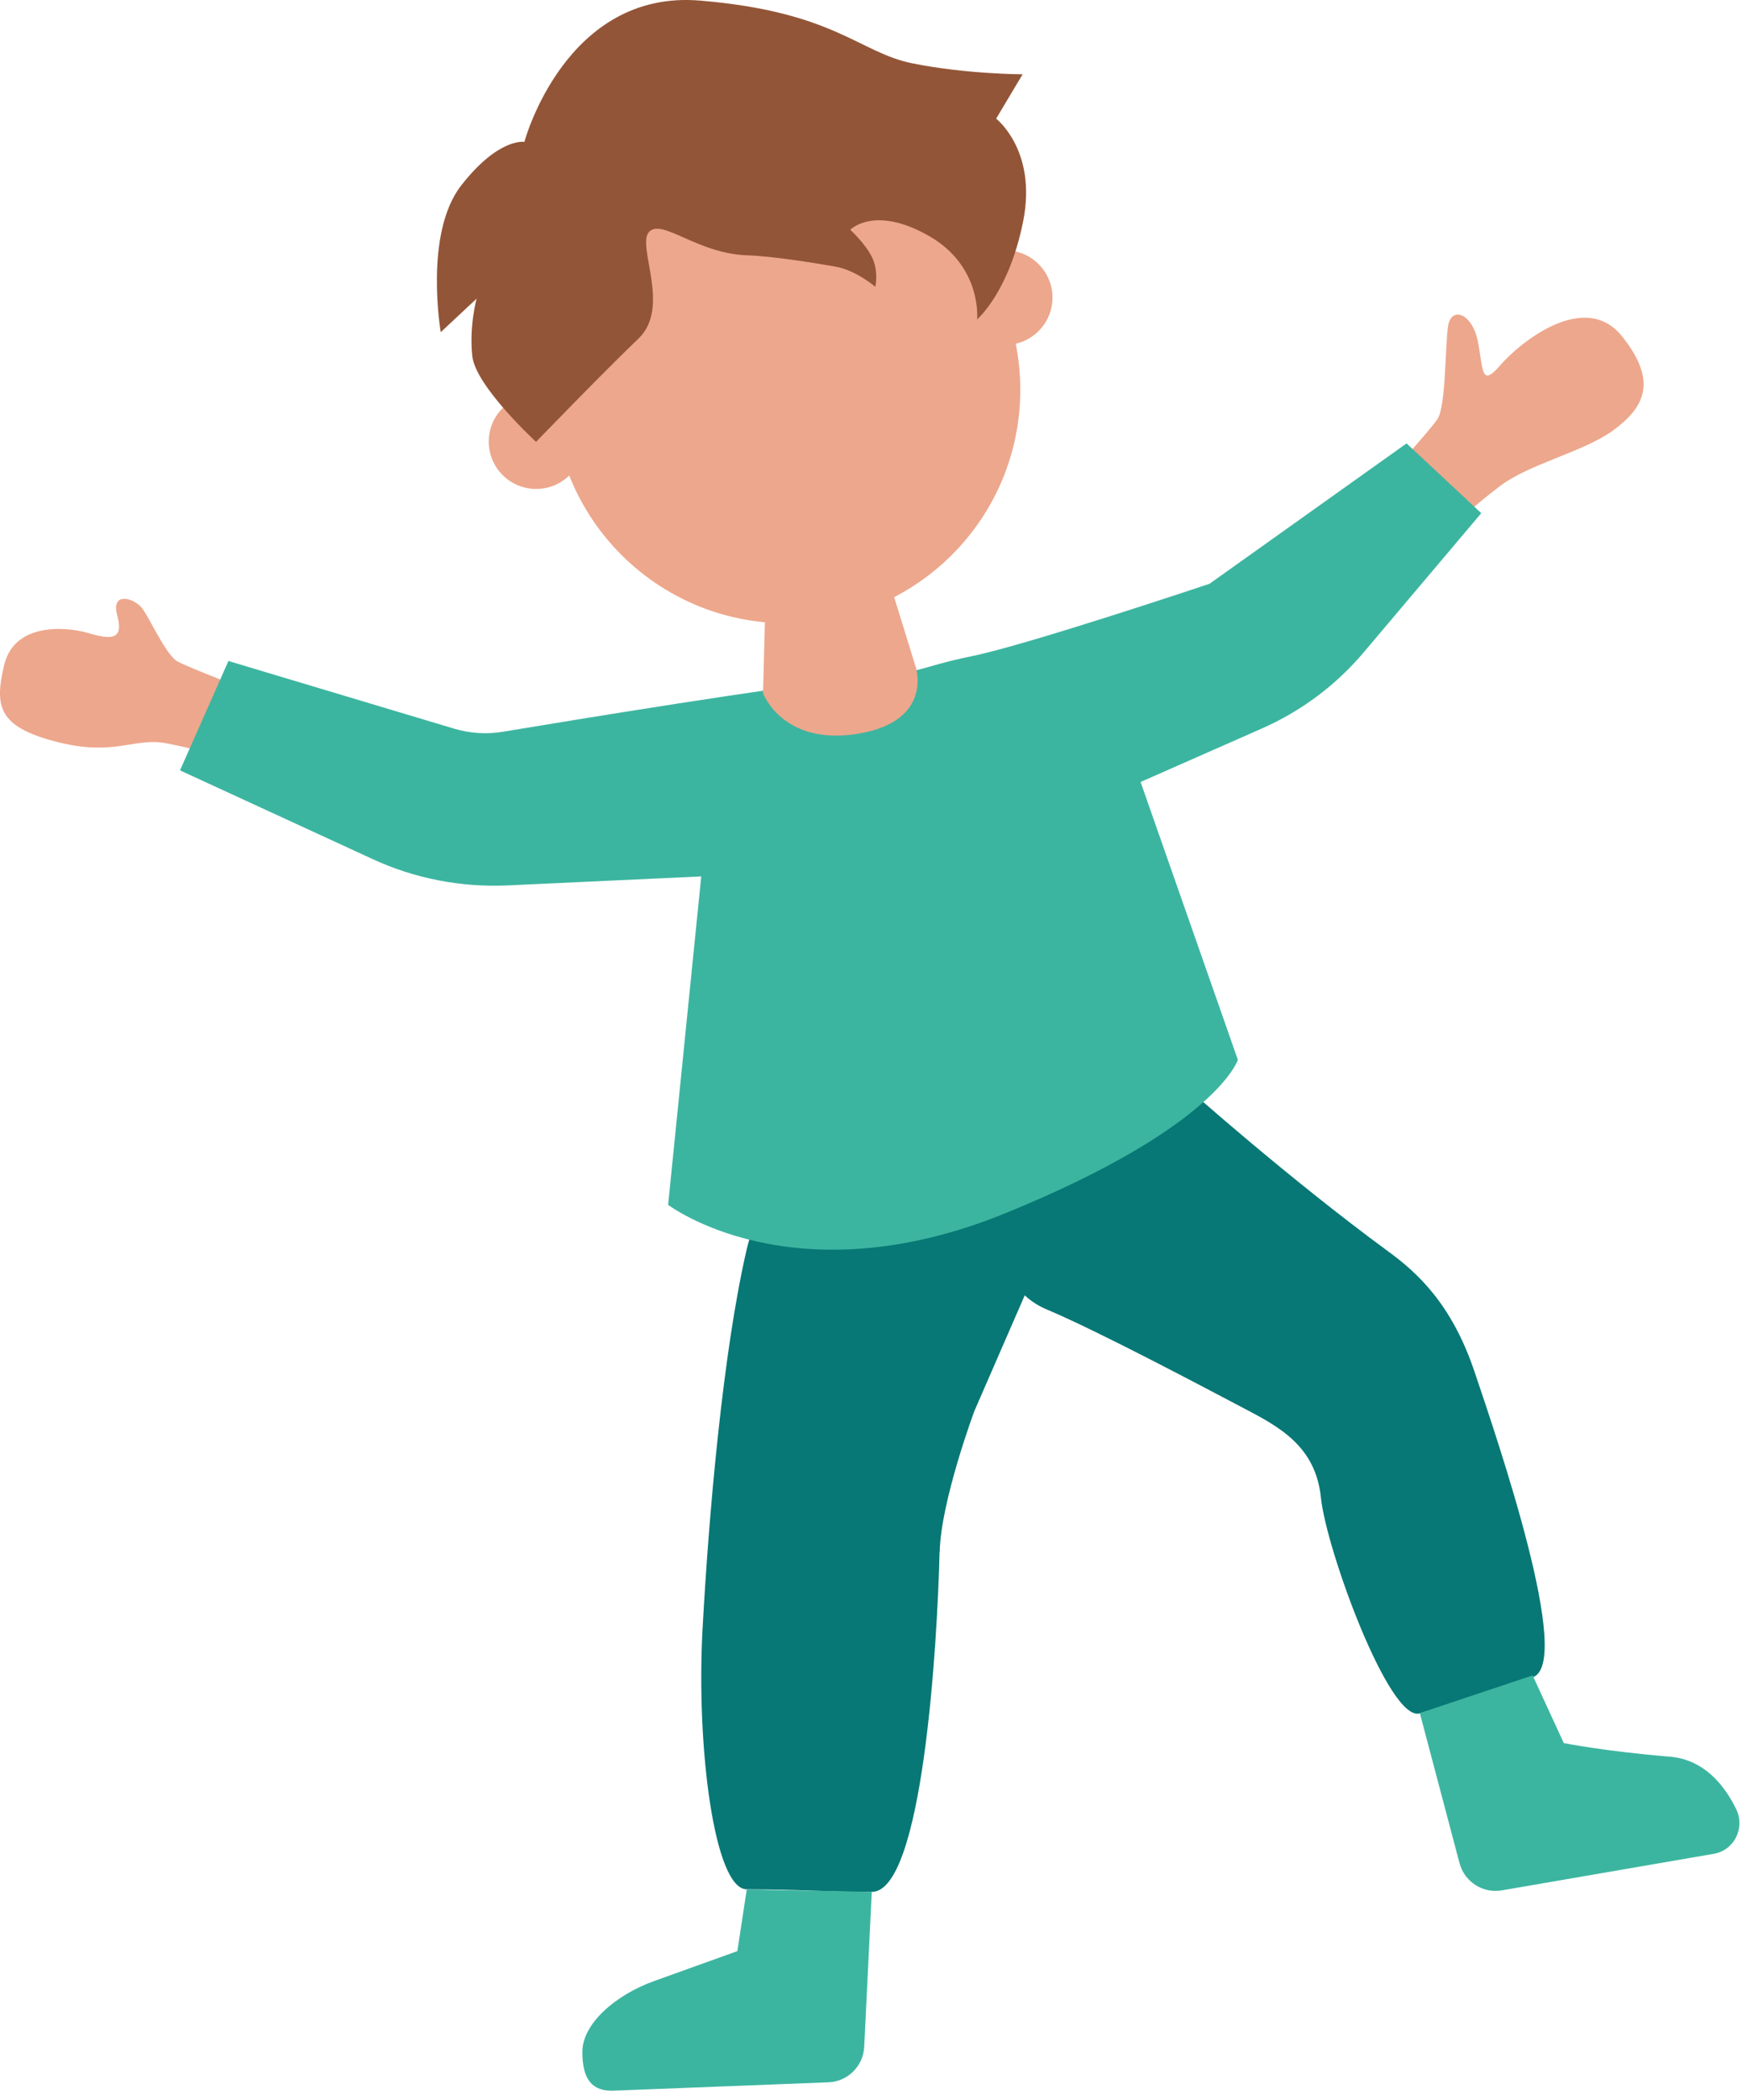
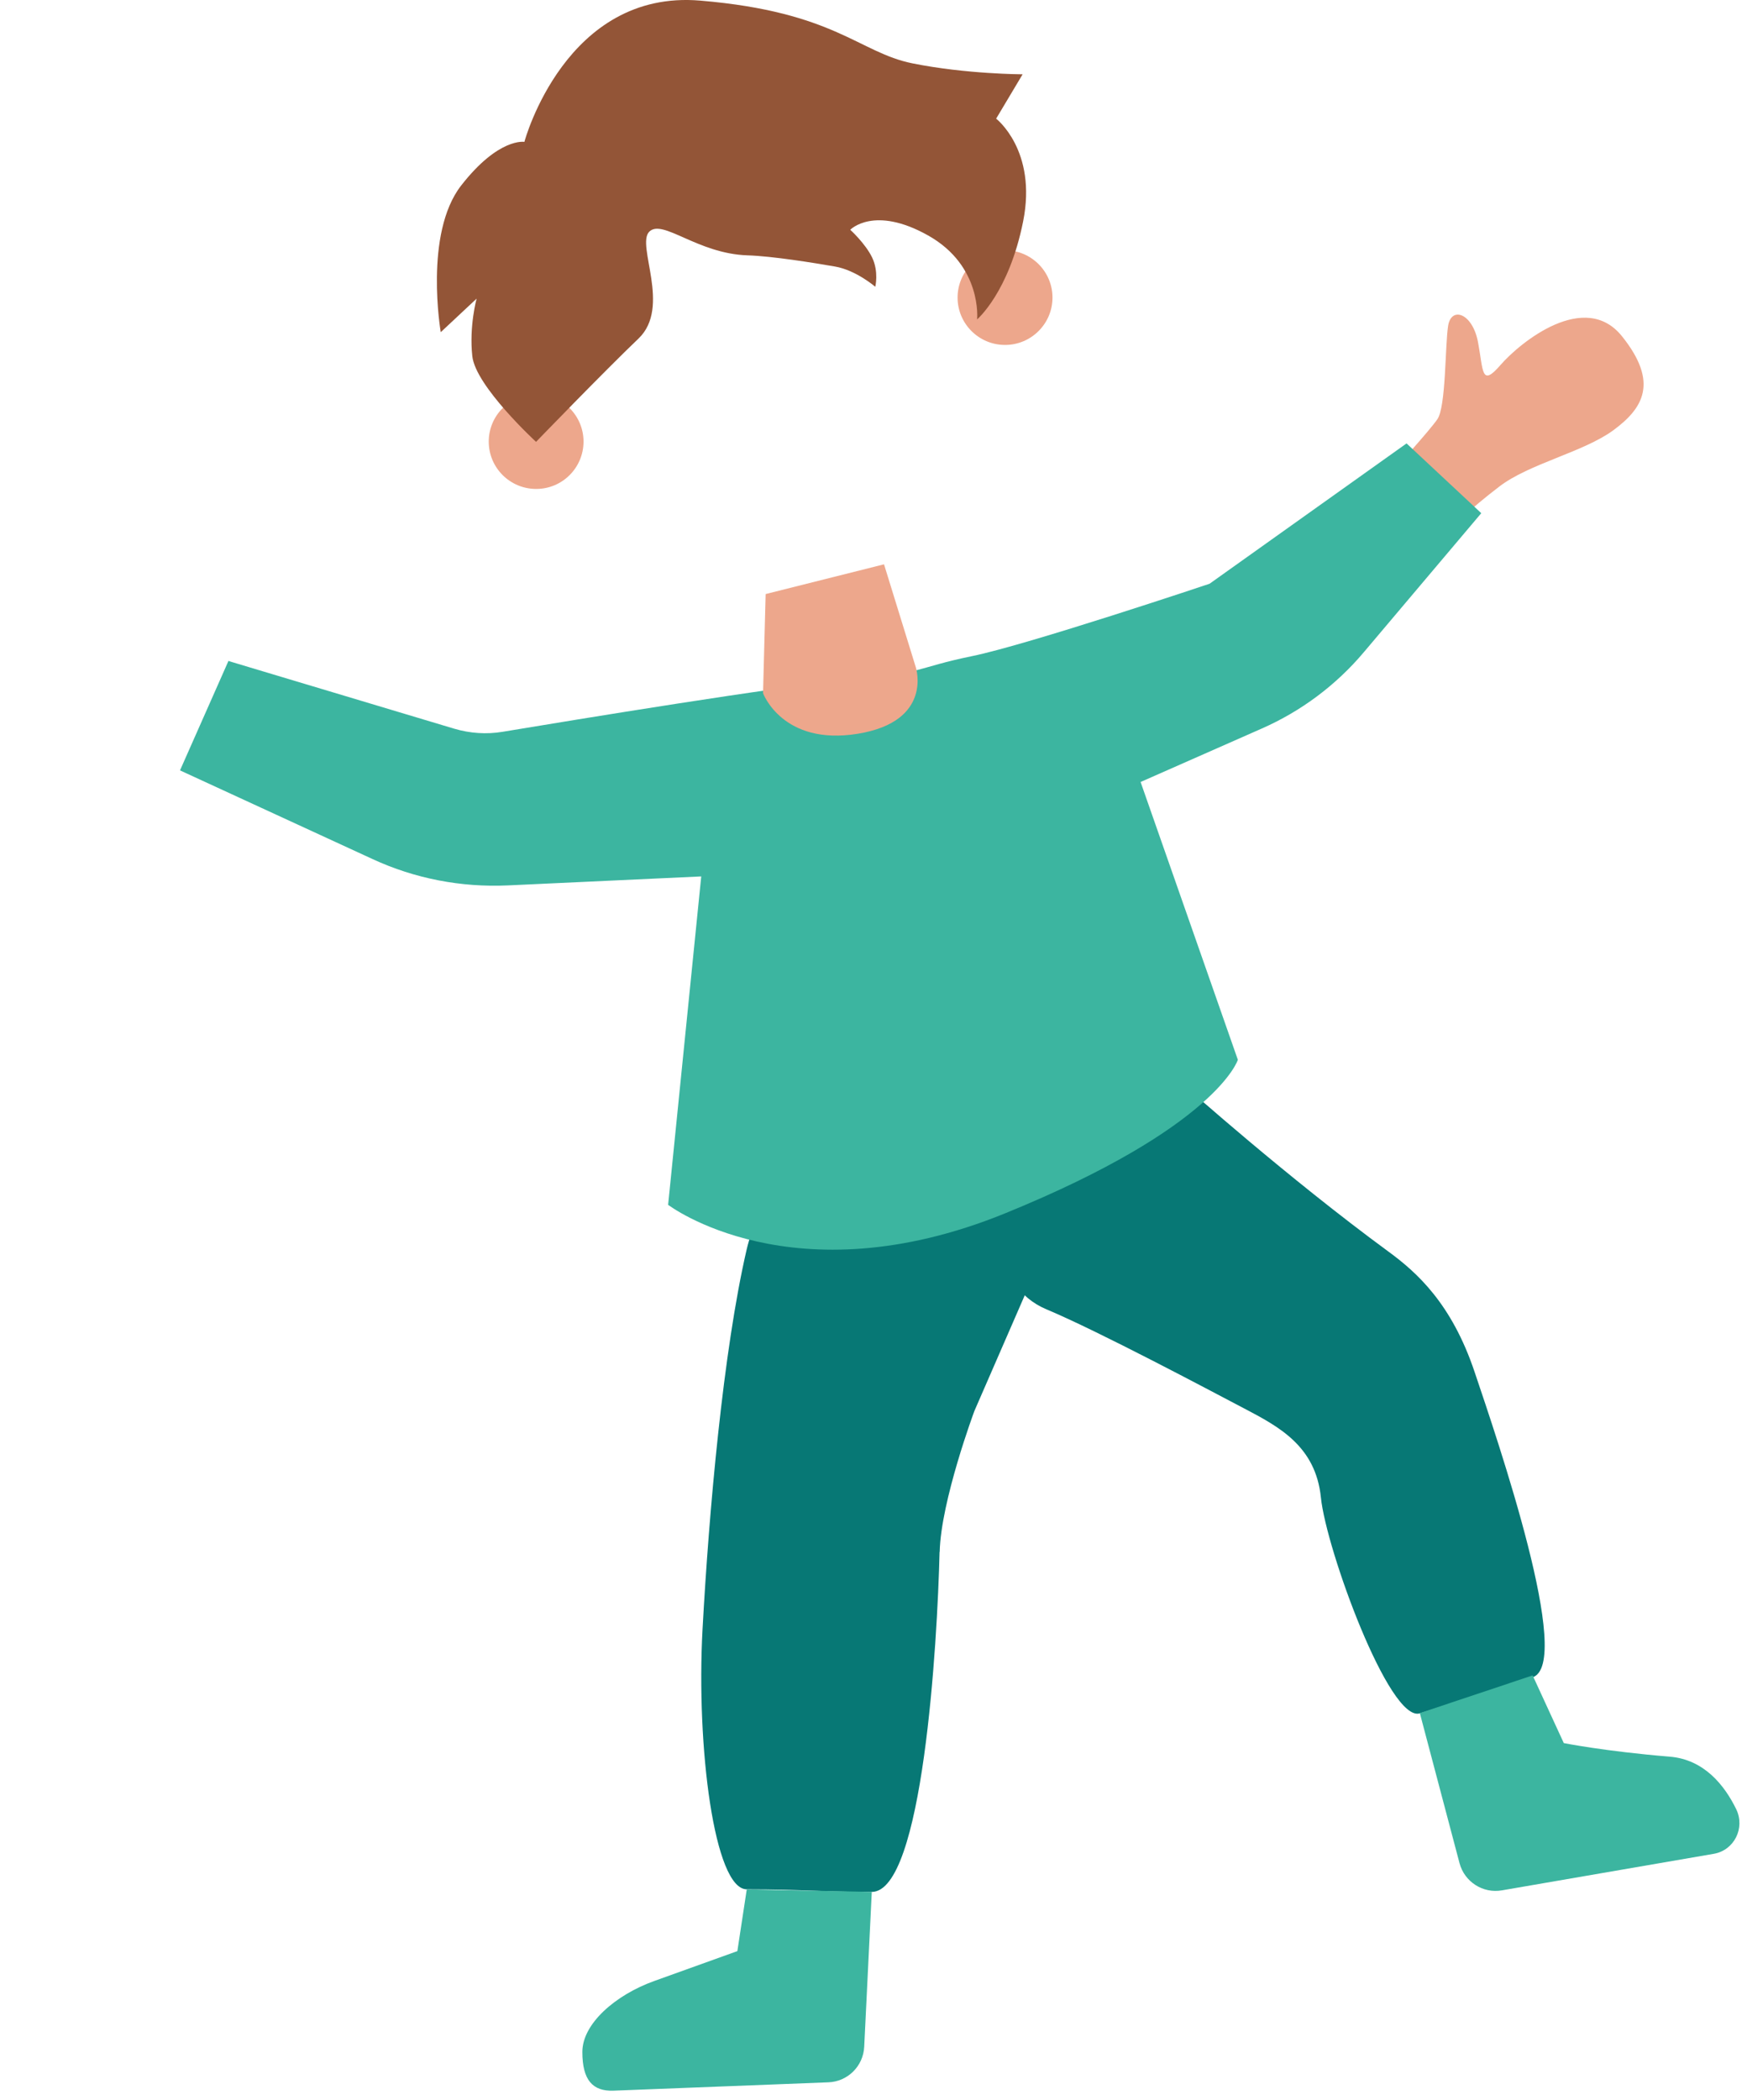
<svg xmlns="http://www.w3.org/2000/svg" width="134" height="161" viewBox="0 0 134 161" fill="none">
-   <path d="M19.337 53.038C19.337 53.038 14.507 51.208 13.617 50.718C12.727 50.228 11.487 47.388 10.887 46.618C10.277 45.848 8.477 45.308 8.997 47.208C9.517 49.108 8.477 49.048 6.727 48.528C4.977 48.018 1.097 47.768 0.327 50.968C-0.443 54.168 -0.133 55.728 4.337 56.878C8.807 58.028 10.287 56.518 12.747 56.989C15.217 57.459 17.407 58.138 17.407 58.138L19.327 53.038H19.337Z" fill="#EDA78C" />
  <path d="M90.948 83.317C90.948 83.317 98.757 90.287 106.488 95.957C108.678 97.558 111.348 99.948 113.108 105.198C114.878 110.448 120.738 127.568 117.548 128.608C112.748 130.158 112.368 130.288 108.908 131.368C106.568 132.098 101.718 118.778 101.318 114.828C100.918 110.868 98.078 109.378 95.407 107.978C92.737 106.578 84.308 102.088 80.237 100.378C76.168 98.668 75.007 92.597 78.698 85.978C82.388 79.358 90.938 83.317 90.938 83.317" fill="#077875" />
  <path d="M72.067 118.999C71.897 126.029 70.787 145.059 66.867 145.059C62.947 145.059 61.517 144.859 57.277 144.859C54.787 144.859 53.397 133.929 53.887 124.919C54.377 115.909 55.467 103.599 57.267 95.819C59.067 88.039 69.327 81.589 75.027 83.989C80.727 86.389 82.067 92.279 78.717 99.049C78.717 99.049 72.957 112.279 74.737 108.189C74.737 108.189 72.167 115.079 72.077 118.989L72.067 118.999Z" fill="#077875" />
  <path d="M106.877 36.059C106.877 36.059 109.577 33.109 110.247 32.149C110.917 31.199 110.837 26.469 111.077 24.969C111.327 23.469 112.947 24.009 113.367 26.229C113.787 28.459 113.597 29.719 115.107 27.969C116.627 26.229 121.567 22.229 124.417 25.789C127.267 29.349 126.017 31.319 123.747 32.989C121.477 34.659 117.287 35.549 114.997 37.309C112.707 39.059 111.457 40.339 111.457 40.339L106.877 36.059Z" fill="#EDA78C" />
  <path d="M108.908 131.359L111.948 142.849C112.328 144.289 113.748 145.199 115.208 144.939L131.448 142.139C133.018 141.869 133.868 140.169 133.178 138.729C132.298 136.919 130.728 134.899 128.058 134.689C123.098 134.279 119.948 133.649 119.948 133.649L117.558 128.459L108.908 131.349H108.918L108.908 131.359Z" fill="#3CB5A0" />
  <path d="M66.868 145.059L66.288 156.929C66.218 158.419 65.018 159.609 63.528 159.659L47.058 160.299C45.468 160.359 44.668 159.499 44.668 157.329C44.668 155.159 47.218 152.959 50.158 151.899L56.558 149.599L57.278 144.869L66.868 145.059Z" fill="#3CB5A0" />
  <path d="M17.527 50.668L13.807 59.068L28.577 65.868C31.817 67.368 35.377 68.048 38.937 67.888L53.787 67.198L51.247 92.378C51.247 92.378 60.787 99.658 77.077 93.038C93.367 86.408 94.947 81.258 94.947 81.258L87.487 59.958L96.787 55.858C99.807 54.528 102.487 52.528 104.617 49.998L113.617 39.348L107.887 33.998L92.777 44.758C92.777 44.758 78.857 49.428 74.557 50.308C70.257 51.188 70.747 51.688 64.837 52.178C59.967 52.578 44.047 55.198 38.557 56.108C37.317 56.318 36.037 56.228 34.827 55.868L17.547 50.688V50.668H17.527Z" fill="#3CB5A0" />
  <path d="M77.089 26.448C79.099 26.448 80.729 24.817 80.729 22.817C80.729 20.817 79.099 19.188 77.089 19.188C75.079 19.188 73.449 20.817 73.449 22.817C73.449 24.817 75.079 26.448 77.089 26.448Z" fill="#EDA78C" />
-   <path d="M60.338 47.788C70.238 47.788 78.258 39.778 78.258 29.888C78.258 19.998 70.238 11.988 60.338 11.988C50.438 11.988 42.418 19.998 42.418 29.888C42.418 39.778 50.438 47.788 60.338 47.788Z" fill="#EDA78C" />
  <path d="M41.128 37.489C43.138 37.489 44.758 35.858 44.758 33.858C44.758 31.858 43.128 30.229 41.128 30.229C39.128 30.229 37.488 31.849 37.488 33.858C37.488 35.868 39.118 37.489 41.128 37.489Z" fill="#EDA78C" />
  <path d="M58.727 45.558L58.527 53.148C58.527 53.148 60.017 57.208 65.807 56.258C71.597 55.308 70.247 51.168 70.247 51.168L67.807 43.268L58.727 45.548V45.558Z" fill="#EDA78C" />
  <path d="M40.237 10.828C40.237 10.828 43.397 -0.842 53.727 0.048C64.057 0.918 65.867 4.028 69.987 4.858C74.107 5.688 78.437 5.698 78.437 5.698L76.407 9.098C76.407 9.098 79.567 11.528 78.477 16.978C77.387 22.428 74.947 24.488 74.947 24.488C74.947 24.488 75.357 20.398 71.197 18.058C67.037 15.718 65.217 17.618 65.217 17.618C65.217 17.618 66.377 18.668 66.897 19.748C67.417 20.838 67.137 21.988 67.137 21.988C67.137 21.988 65.667 20.718 64.057 20.438C62.447 20.158 59.257 19.638 57.327 19.578C53.477 19.448 50.817 16.748 49.797 17.768C48.777 18.798 51.507 23.538 48.977 25.958C46.437 28.378 41.117 33.878 41.117 33.878C41.117 33.878 36.477 29.618 36.227 27.308C35.977 24.988 36.557 22.898 36.557 22.898L33.807 25.468C33.807 25.468 32.497 17.908 35.377 14.218C38.257 10.528 40.227 10.878 40.227 10.878V10.858L40.237 10.828Z" fill="#935537" />
</svg>